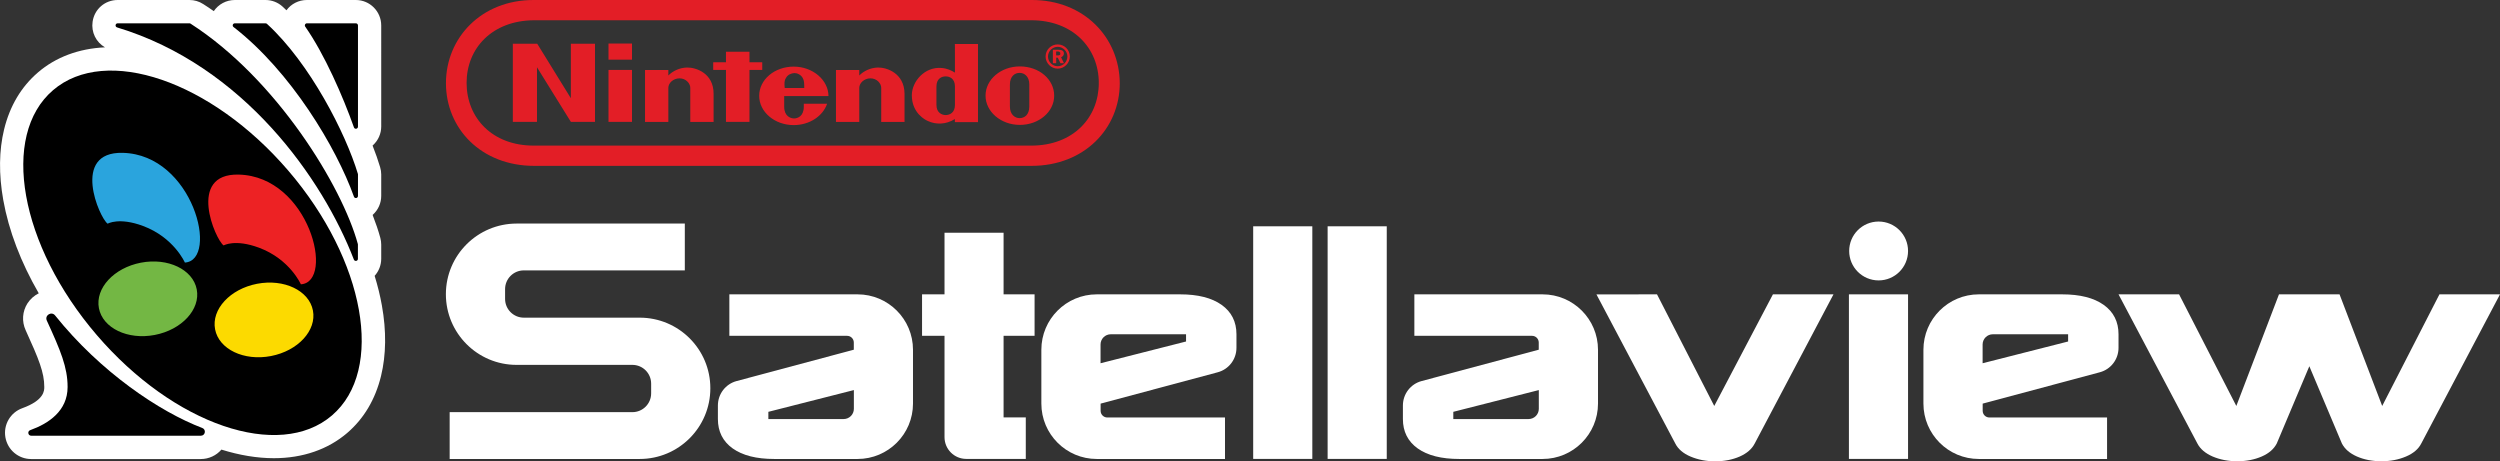
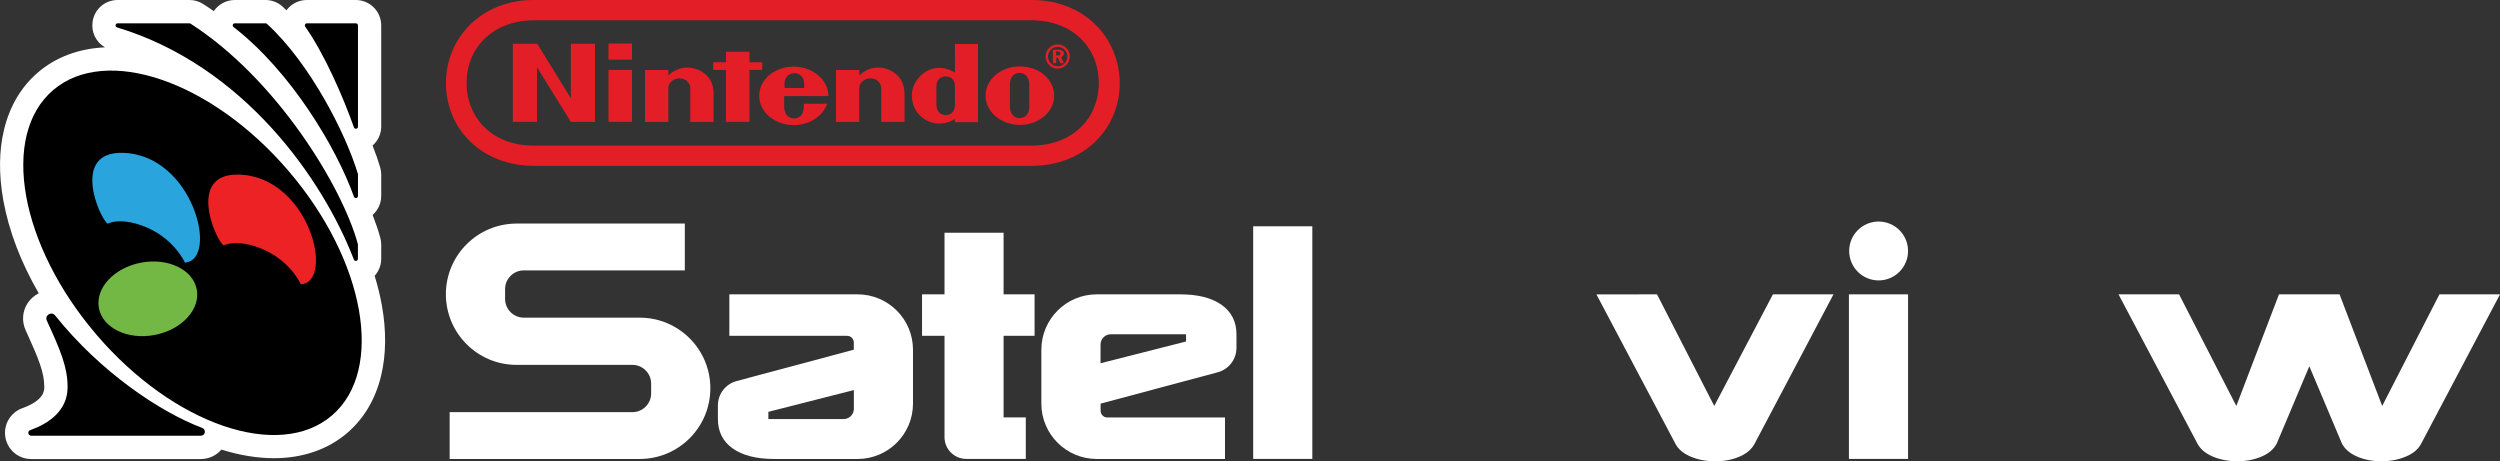
<svg xmlns="http://www.w3.org/2000/svg" version="1.1" id="Layer_1" x="0px" y="0px" viewBox="0 0 3839 708.3" style="enable-background:new 0 0 3839 708.3;" xml:space="preserve">
  <rect x="0" y="0" width="3839" height="708.3" fill="#333333" stroke="none" />
  <style type="text/css">
	.st0{fill:#FFFFFF;}
	.st1{fill:#FCDA00;}
	.st2{fill:#73B744;}
	.st3{fill:#2AA4DD;}
	.st4{fill:#ED2224;}
	.st5{fill:#E31E26;}
	.st6{display:none;}
	.st7{display:inline;}
</style>
  <g>
    <g>
      <g>
        <g>
          <path class="st0" d="M586.4,468.9c-2.7-15-6.4-30.1-11.1-45.3c6.4-7.1,10.1-16.5,10.1-26.2v-21.9c0-3.5-0.5-6.9-1.4-10.3      c-3-11-7-22.8-11.8-35.1c0.1-0.1,0.2-0.2,0.3-0.3c8.2-7.4,12.9-17.9,12.9-29v-32.9c0-3.8-0.6-7.6-1.7-11.2      c-3.1-10.4-7-21.6-11.6-33.2c0.1-0.1,0.2-0.2,0.4-0.3c8.2-7.4,12.9-17.9,12.9-29V39c0-21.5-17.5-39-39-39h-75.2      c-12.5,0-24.1,5.9-31.3,15.8c-2-1.9-3.9-3.8-5.9-5.6C426.8,3.6,417.4,0,407.7,0h-47.1c-13.2,0-25.2,6.6-32.3,17.1      c-5.3-3.7-10.7-7.4-16.3-10.9C305.7,2.1,298.4,0,290.9,0L180.7,0c-19.5,0-35.7,14-38.5,33.3c-2.4,16.2,5.4,31.6,19,39.4      c-40.1,1.8-75.6,15-103,38.6c-25.6,22-43.1,51.4-51.9,87.4c-7.9,32.5-8.3,68.9-1.3,108.4c8.4,47.2,27.2,96.1,54.5,143.3      c-7,3.5-13,8.8-17.3,15.4c-7.9,12.4-9,27.8-2.8,41.3C59.7,551.7,68,572,68,594.2c0,5.6,0,20.4-33.7,32.6      c-18.4,6.6-29.4,25.5-26,44.8c3.4,19.3,20,33.3,39.6,33.3h260.4c12.5,0,24-5.5,31.7-14.5c27.6,8.6,54.8,13.2,80.6,13.2      c44.1,0,83-13.4,112.6-38.8c25.6-22,43.1-51.4,51.9-87.4C593,544.9,593.5,508.4,586.4,468.9z" />
          <g>
            <ellipse transform="matrix(0.759 -0.651 0.651 0.759 -181.42 286.229)" cx="295.7" cy="388" rx="193.8" ry="329" />
            <g>
              <path d="M290.9,35.8l-110.2,0c-3.7,0-4.5,5.2-0.9,6.3c194.4,58.7,316,232.9,363.6,356.5c1.3,3.3,6.2,2.4,6.2-1.1l0-21.9        c0-0.3,0-0.6-0.1-0.9c-24-88.2-124.7-253.5-256.9-338.4C292.1,35.9,291.5,35.8,290.9,35.8z" />
              <path d="M407.7,35.8h-47.1c-3.1,0-4.4,3.9-2,5.7c87.8,67.9,157.9,185,184.9,260.5c1.2,3.4,6.2,2.5,6.2-1.1l0-32.9        c0-0.3,0-0.6-0.1-0.9c-18.6-62-73.6-170.1-139.7-230.5C409.3,36.1,408.5,35.8,407.7,35.8z" />
              <path d="M546.5,35.8h-75.2c-2.6,0-4.1,2.9-2.6,5.1c29.7,42.4,58,107.3,74.8,154.7c1.2,3.4,6.2,2.5,6.2-1.1l0-155.4        C549.7,37.2,548.2,35.8,546.5,35.8z" />
            </g>
            <path d="M48,669.1h260.4c6.9,0,8.6-9.5,2.2-11.9c-65.3-24.8-156.4-85.9-226-172.8c-5.5-6.9-16.4-0.2-12.7,7.9       c21.1,46,31.9,71.7,31.9,102c0,36.7-29.2,56.1-57.3,66.2C41.7,662.1,42.9,669.1,48,669.1z" />
          </g>
        </g>
-         <ellipse transform="matrix(0.982 -0.189 0.189 0.982 -85.384 85.2)" class="st1" cx="405.2" cy="491.5" rx="76.5" ry="56.5" />
        <ellipse transform="matrix(0.982 -0.189 0.189 0.982 -82.459 50.987)" class="st2" cx="226.8" cy="459" rx="76.5" ry="56.5" />
        <path class="st3" d="M165.3,343.5c-12.7-8.8-56.7-110.8,23.2-108.8c108.5,2.7,148.3,165,95.4,168.5c0,0-16.8-38.5-64.2-56.2     C182.6,333.2,165.3,343.5,165.3,343.5z" />
        <path class="st4" d="M343.4,376.9c-12.7-8.8-56.7-110.8,23.2-108.8c108.5,2.7,148.3,165,95.4,168.5c0,0-16.8-38.5-64.2-56.2     C360.7,366.6,343.4,376.9,343.4,376.9z" />
      </g>
    </g>
    <g>
      <g>
        <g>
          <g>
            <g>
              <g>
                <g>
                  <path class="st0" d="M1311.1,537v-11c0-5.7-4.6-10.3-10.3-10.3h-21.2H1120v-63.7h196.9c47,0,85.1,38.1,85.1,85.1v82.6          c0,47-38.1,85.1-85.1,85.1h-128c-27.4,0-48.6-5.4-63.8-16.2c-15.1-10.8-22.7-25.9-22.7-45.1v-20.8          c0-17.7,11.8-33.1,28.9-37.6L1311.1,537L1311.1,537z M1179.9,632.4v11.1l0,0h115.6c8.6,0,15.7-7,15.7-15.7V599l0,0          L1179.9,632.4L1179.9,632.4z" />
                </g>
              </g>
              <g>
                <g>
-                   <path class="st0" d="M2362.9,537v-11c0-5.7-4.6-10.3-10.3-10.3h-21.1h-159.6v-63.7h196.9c47,0,85.1,38.1,85.1,85.1v82.6          c0,47-38.1,85.1-85.1,85.1h-128c-27.4,0-48.6-5.4-63.8-16.2c-15.1-10.8-22.7-25.9-22.7-45.1v-20.8          c0-17.7,11.8-33.1,28.9-37.6L2362.9,537L2362.9,537z M2231.7,632.4v11.1l0,0h115.6c8.6,0,15.7-7,15.7-15.7V599l0,0          L2231.7,632.4L2231.7,632.4z" />
-                 </g>
+                   </g>
              </g>
              <g>
                <g>
                  <path class="st0" d="M1690.1,619.8v11c0,5.7,4.6,10.3,10.3,10.3h21.1h159.6v63.7h-196.9c-47,0-85.1-38.1-85.1-85.1v-82.6          c0-47,38.1-85.1,85.1-85.1h128c27.4,0,48.6,5.4,63.8,16.2c15.1,10.8,22.7,25.9,22.7,45.1v20.8c0,17.7-11.8,33.1-28.9,37.6          L1690.1,619.8L1690.1,619.8z M1821.3,524.4v-11.1l0,0h-115.6c-8.6,0-15.7,7-15.7,15.7v28.8l0,0L1821.3,524.4L1821.3,524.4z" />
                </g>
              </g>
              <g>
                <g>
-                   <path class="st0" d="M3044.6,619.8v11c0,5.7,4.6,10.3,10.3,10.3h21.1h159.6v63.7h-196.9c-47,0-85.1-38.1-85.1-85.1v-82.6          c0-47,38.1-85.1,85.1-85.1h128c27.4,0,48.6,5.4,63.8,16.2c15.1,10.8,22.7,25.9,22.7,45.1v20.8c0,17.7-11.8,33.1-28.9,37.6          L3044.6,619.8L3044.6,619.8z M3175.8,524.4v-11.1l0,0h-115.6c-8.6,0-15.7,7-15.7,15.7v28.8l0,0L3175.8,524.4L3175.8,524.4z" />
-                 </g>
+                   </g>
              </g>
              <g>
                <g>
                  <path class="st0" d="M1924.4,347.5h90.8v357.2h-90.8V347.5z" />
                </g>
              </g>
              <g>
                <g>
-                   <path class="st0" d="M2038.7,347.5h90.8v357.2h-90.8V347.5z" />
-                 </g>
+                   </g>
              </g>
              <g>
                <g>
                  <path class="st0" d="M2544.5,452l87.9,171.4l90.1-171.4h93l-121,229.1c-4.4,8.5-12,15.1-23.1,20          c-11.1,4.8-23.6,7.3-37.5,7.3c-14,0-26.5-2.5-37.9-7.3c-11.3-4.8-19.1-11.5-23.4-20l-121.1-229L2544.5,452L2544.5,452z" />
                </g>
              </g>
              <path class="st0" d="M3746,452l-87.9,171.4L3592.6,452h-93l-65.5,171.4L3346.2,452h-93l121.1,229c4.4,8.5,12.2,15.1,23.4,20        c11.3,4.8,23.9,7.3,37.9,7.3c13.9,0,26.4-2.5,37.5-7.3c11.1-4.8,18.7-11.5,23.1-20l50-118.6l50,118.6c4.4,8.5,12,15.1,23.1,20        c11,4.8,23.5,7.3,37.5,7.3c14,0,26.6-2.5,37.9-7.3c11.3-4.8,19.1-11.5,23.4-20L3839,452H3746z" />
              <g>
                <rect x="2839.2" y="452" class="st0" width="90.8" height="252.7" />
              </g>
              <g>
                <path class="st0" d="M1588.7,515.7v-63.7h-47.6v-94.6h-90.7v94.6h-34.5v63.7h34.5v155.6c0,18.5,15,33.4,33.4,33.4l0,0h91.4         v-63.7h-34.1V515.7H1588.7z" />
              </g>
              <path class="st0" d="M982.4,487.8h-178c-15.9,0-28.8-12.9-28.8-28.8v-15c0-15.9,12.9-28.8,28.8-28.8h247.2v-71.9H793.2        c-59.9,0.1-108.5,48.6-108.5,108.5c0,59.9,48.6,108.5,108.5,108.5h177.9c15.9,0,28.8,12.9,28.8,28.8v15        c0,15.9-12.9,28.8-28.8,28.8H690.5v71.9h291.8c59.9,0,108.5-48.6,108.5-108.5C1090.9,536.4,1042.3,487.8,982.4,487.8z" />
            </g>
            <circle class="st0" cx="2884.8" cy="385.4" r="45.2" />
          </g>
        </g>
        <g>
          <g>
            <g>
              <g>
                <path class="st5" d="M876.7,151L825,67.2h-37.5v119.9h37.1v-83.8l52,83.8h37.1V67.2h-37.1V151z M1170.5,107.4V95.6h-19.6         V79.4h-36.1v16.2h-19.6v11.8h19.6v79.7h36.1v-79.7H1170.5z M934.4,187.1h36.1v-79.7h-36.1V187.1z M934.4,91.6h36.1V66.9         h-36.1V91.6z M1566.1,102c-29,0-52.7,19.9-52.7,44.9c0,24.6,23.6,44.9,52.7,44.9s52.7-19.9,52.7-44.9S1595.8,102,1566.1,102z          M1580.6,163.5c0,12.8-7.4,17.9-14.9,17.9c-7.1,0-14.9-5.4-14.9-17.9c0-4.7,0-17.2,0-17.2s0-11.8,0-16.5         c0-12.5,7.4-17.9,14.9-17.9c7.1,0,14.9,5.1,14.9,17.9c0,4.7,0,13.8,0,16.9C1580.6,147,1580.6,158.8,1580.6,163.5z          M1466.4,111.5c-5.7-3.4-11.8-6.4-20.3-7.1c-26-2.4-45.9,20.6-45.9,41.9c0,27.7,21.3,38.2,24.6,39.5         c12.2,5.7,27.7,5.7,41.5-3c0,0.7,0,4.7,0,4.7h35.5V67.6h-35.5C1466.4,67.2,1466.4,92.9,1466.4,111.5z M1466.4,147         c0,0,0,9.1,0,14.2c0,12.2-8.4,15.5-14.2,15.5c-5.7,0-14.2-3.4-14.2-15.5c0-4.4,0-14.2,0-14.2s0-10.1,0-14.2         c0-12.5,8.4-15.5,14.2-15.5c5.7,0,14.2,3,14.2,15.5C1466.4,136.8,1466.4,147,1466.4,147z M1055,103.7         c-11.8,0.3-21.9,5.4-28.7,12.2c0-2,0-8.4,0-8.4h-35.8v79.7h35.8c0,0,0-49,0-52.4c0-7.1,7.4-14.5,17.2-14.5         c9.8,0,16.5,7.8,16.5,14.5c0,5.1,0,52.4,0,52.4h35.8c0,0,0-37.8,0-43.2C1095.9,112.2,1068.5,103.4,1055,103.7z M1348.2,103.7         c-11.8,0.3-21.9,5.4-28.7,12.2c0-2,0-8.4,0-8.4h-35.8v79.7h35.8c0,0,0-49,0-52.4c0-7.1,7.4-14.5,17.2-14.5         c9.8,0,16.5,7.8,16.5,14.5c0,5.1,0,52.4,0,52.4h35.8c0,0,0-37.8,0-43.2C1388.8,112.2,1361.4,103.4,1348.2,103.7z          M1272.2,147.6c0-24.6-24-45.3-53.4-45.3c-29.4,0-53,19.9-53,44.9c0,24.6,23.6,44.9,53,44.9c24.3,0,44.9-13.8,51.3-32.8         h-35.8c0,0,0,0.3,0,4.7c0,14.5-9.5,17.9-14.9,17.9s-15.2-3.4-15.2-17.9c0-4.4,0-16.5,0-16.5H1272.2z M1207,119.6         c2.7-5.1,8.1-7.1,12.8-7.4c4.7,0,9.8,2.4,12.8,7.4c2.4,4.1,2.4,8.8,2.4,15.5H1205C1204.3,128,1204.3,123.7,1207,119.6z          M1633.7,82.1c0-4.1-3-5.7-8.8-5.7h-8.1V97h5.1v-8.4h2.4l4.1,8.4h5.4l-4.4-9.1C1632,86.8,1633.7,84.8,1633.7,82.1z          M1624.2,85.1h-2.4V79h2c3,0,4.4,1,4.4,3C1628.6,84.5,1626.9,85.1,1624.2,85.1z M1624.2,68.2c-10.1,0-18.6,8.1-18.6,18.6         c0,10.1,8.4,18.6,18.6,18.6c10.1,0,18.6-8.4,18.6-18.6C1642.8,76.3,1634.3,68.2,1624.2,68.2z M1624.2,101.7         c-8.1,0-14.9-6.8-14.9-14.9s6.8-14.9,14.9-14.9s14.9,6.8,14.9,14.9C1639,94.9,1632.6,101.7,1624.2,101.7z M1584,0H819.9         c-80.7-0.3-135.1,58.1-135.1,127.7s54,127,135.5,127H1584c81.1,0,135.5-57.4,135.5-127C1719.1,57.8,1664.7-0.3,1584,0z          M1583.7,223.6H820.2c-64.5,0.3-103.7-42.9-103.7-96.3S756,31.4,820.2,31.1h763.4c64.2,0,103.7,42.9,103.7,96.3         S1647.9,223.6,1583.7,223.6z M1584,0H819.9c-80.7-0.3-135.1,58.1-135.1,127.7s54,127,135.5,127H1584         c81.1,0,135.5-57.4,135.5-127C1719.1,57.8,1664.7-0.3,1584,0z M1583.7,223.6H820.2c-64.5,0.3-103.7-42.9-103.7-96.3         S756,31.4,820.2,31.1h763.4c64.2,0,103.7,42.9,103.7,96.3S1647.9,223.6,1583.7,223.6z M1584,0H819.9         c-80.7-0.3-135.1,58.1-135.1,127.7s54,127,135.5,127H1584c81.1,0,135.5-57.4,135.5-127C1719.1,57.8,1664.7-0.3,1584,0z          M1583.7,223.6H820.2c-64.5,0.3-103.7-42.9-103.7-96.3S756,31.4,820.2,31.1h763.4c64.2,0,103.7,42.9,103.7,96.3         S1647.9,223.6,1583.7,223.6z" />
              </g>
            </g>
          </g>
        </g>
      </g>
    </g>
  </g>
</svg>